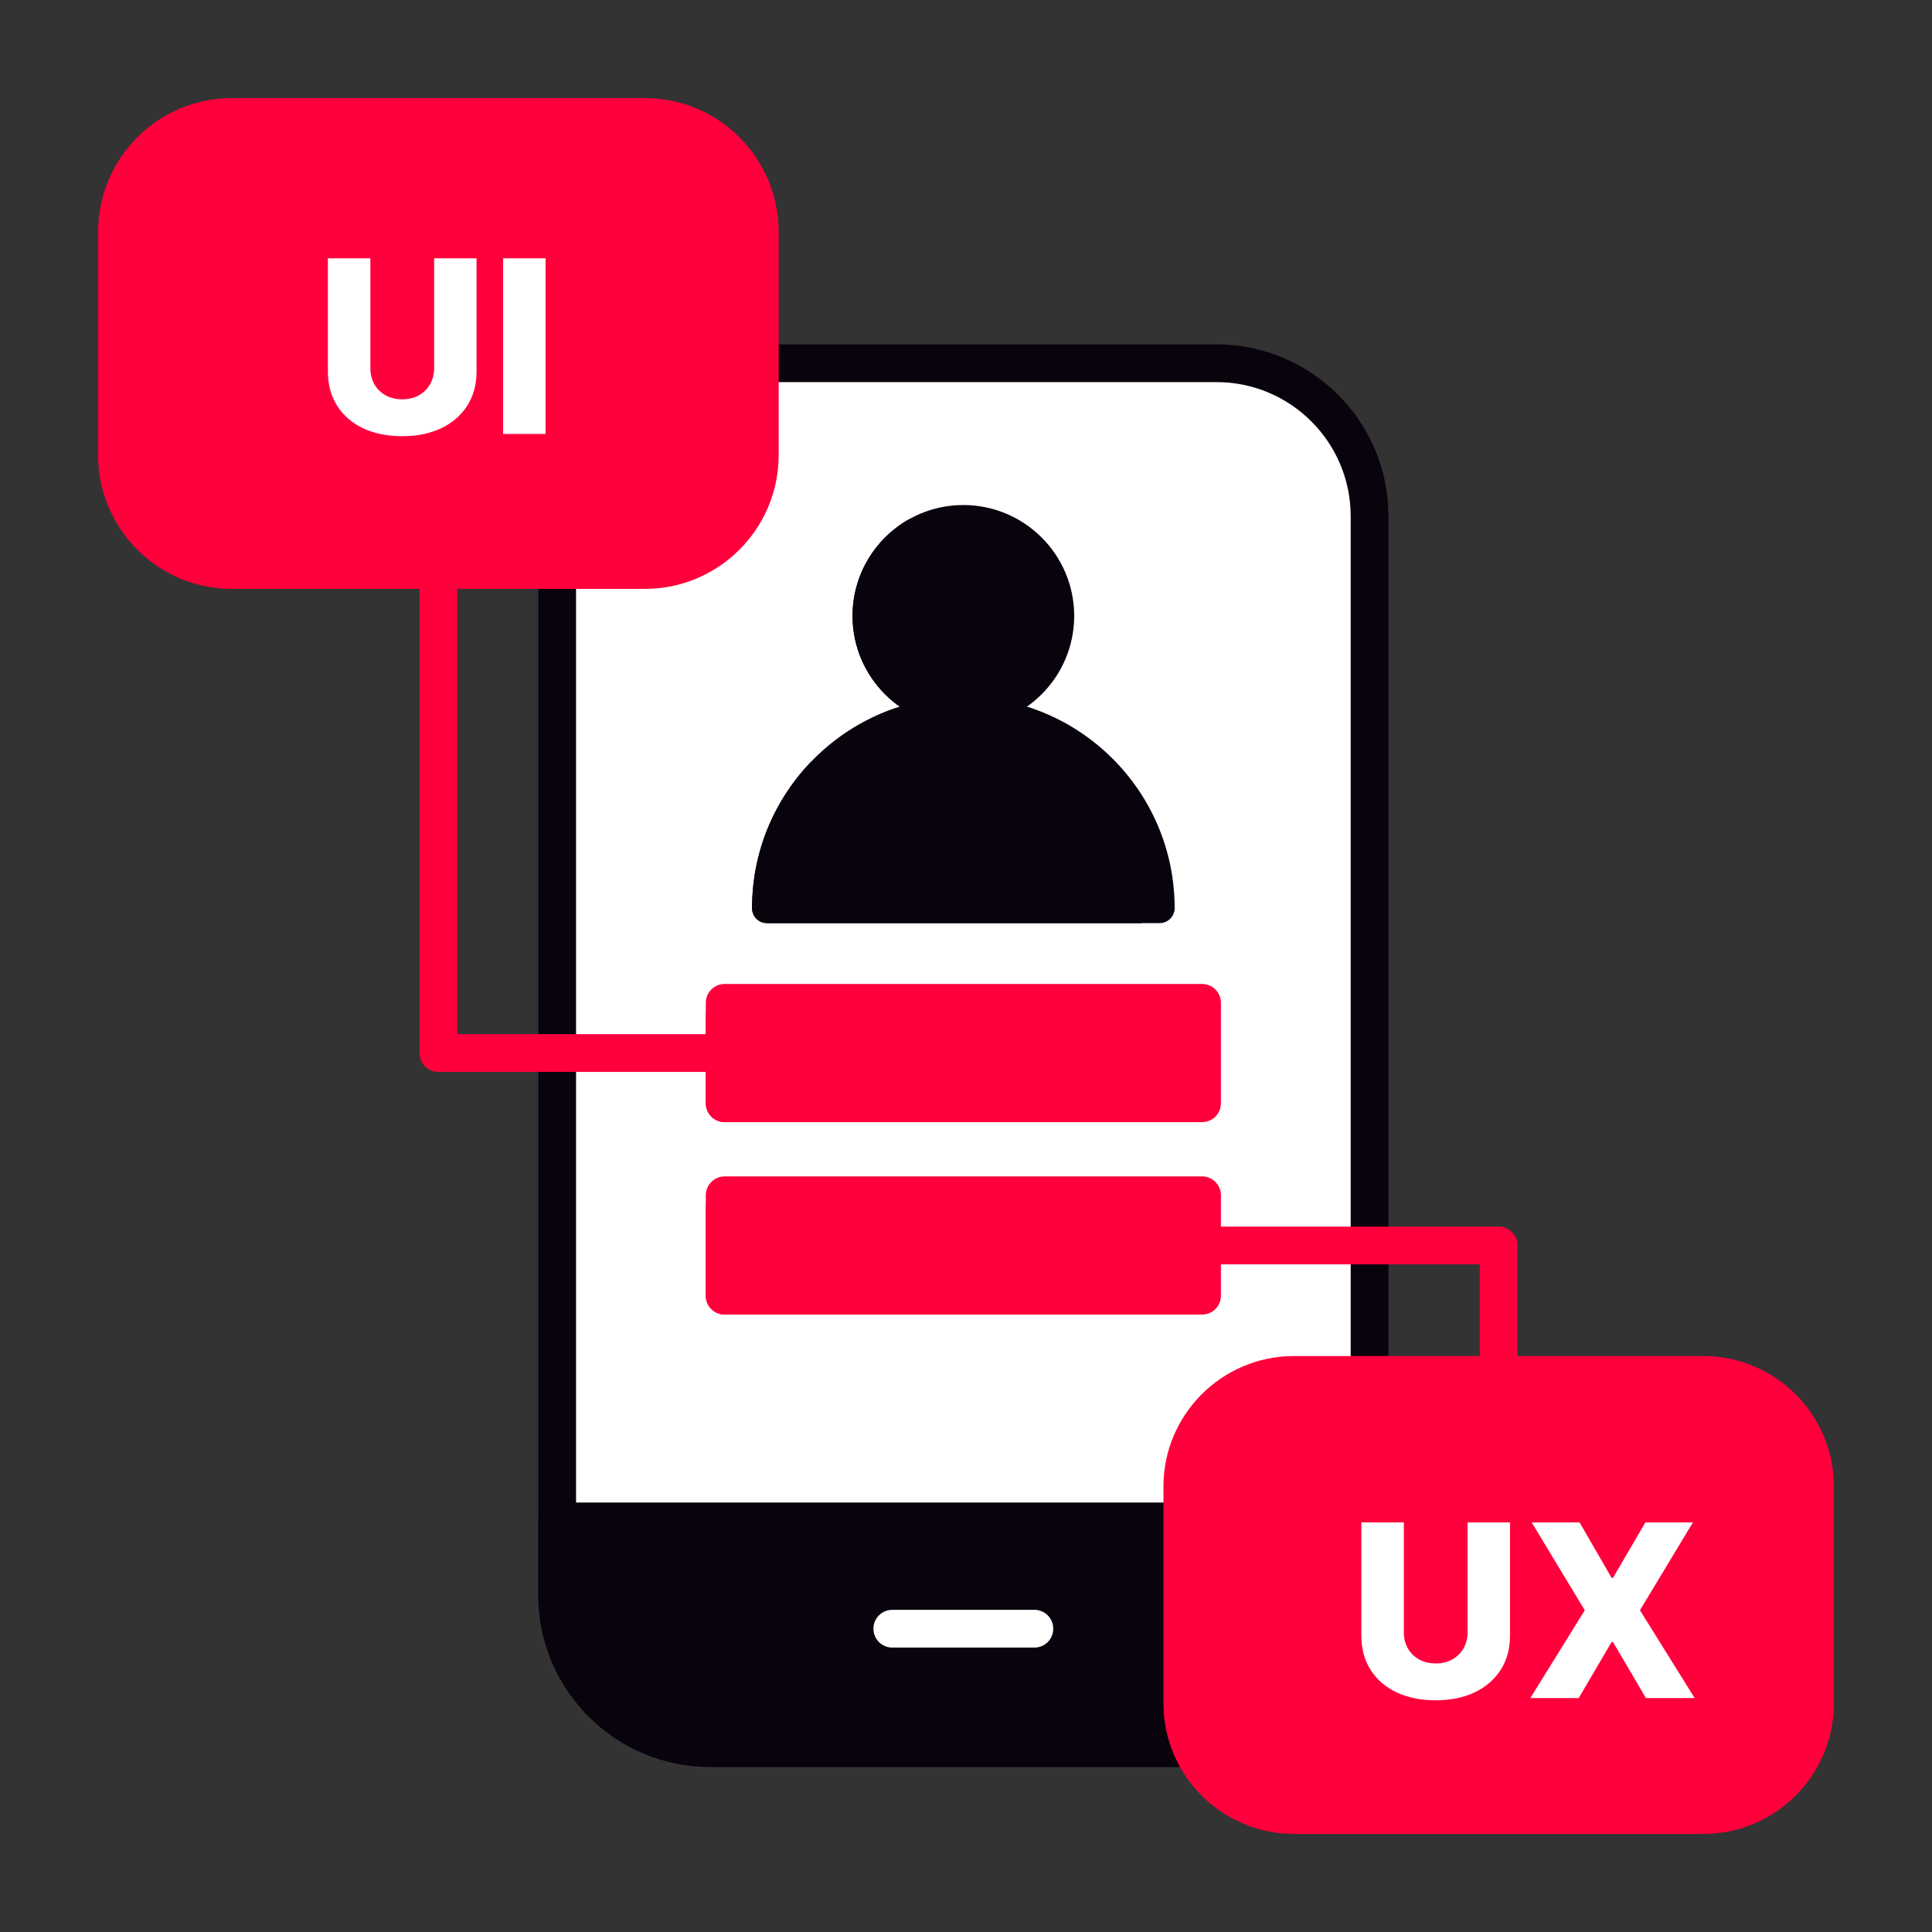
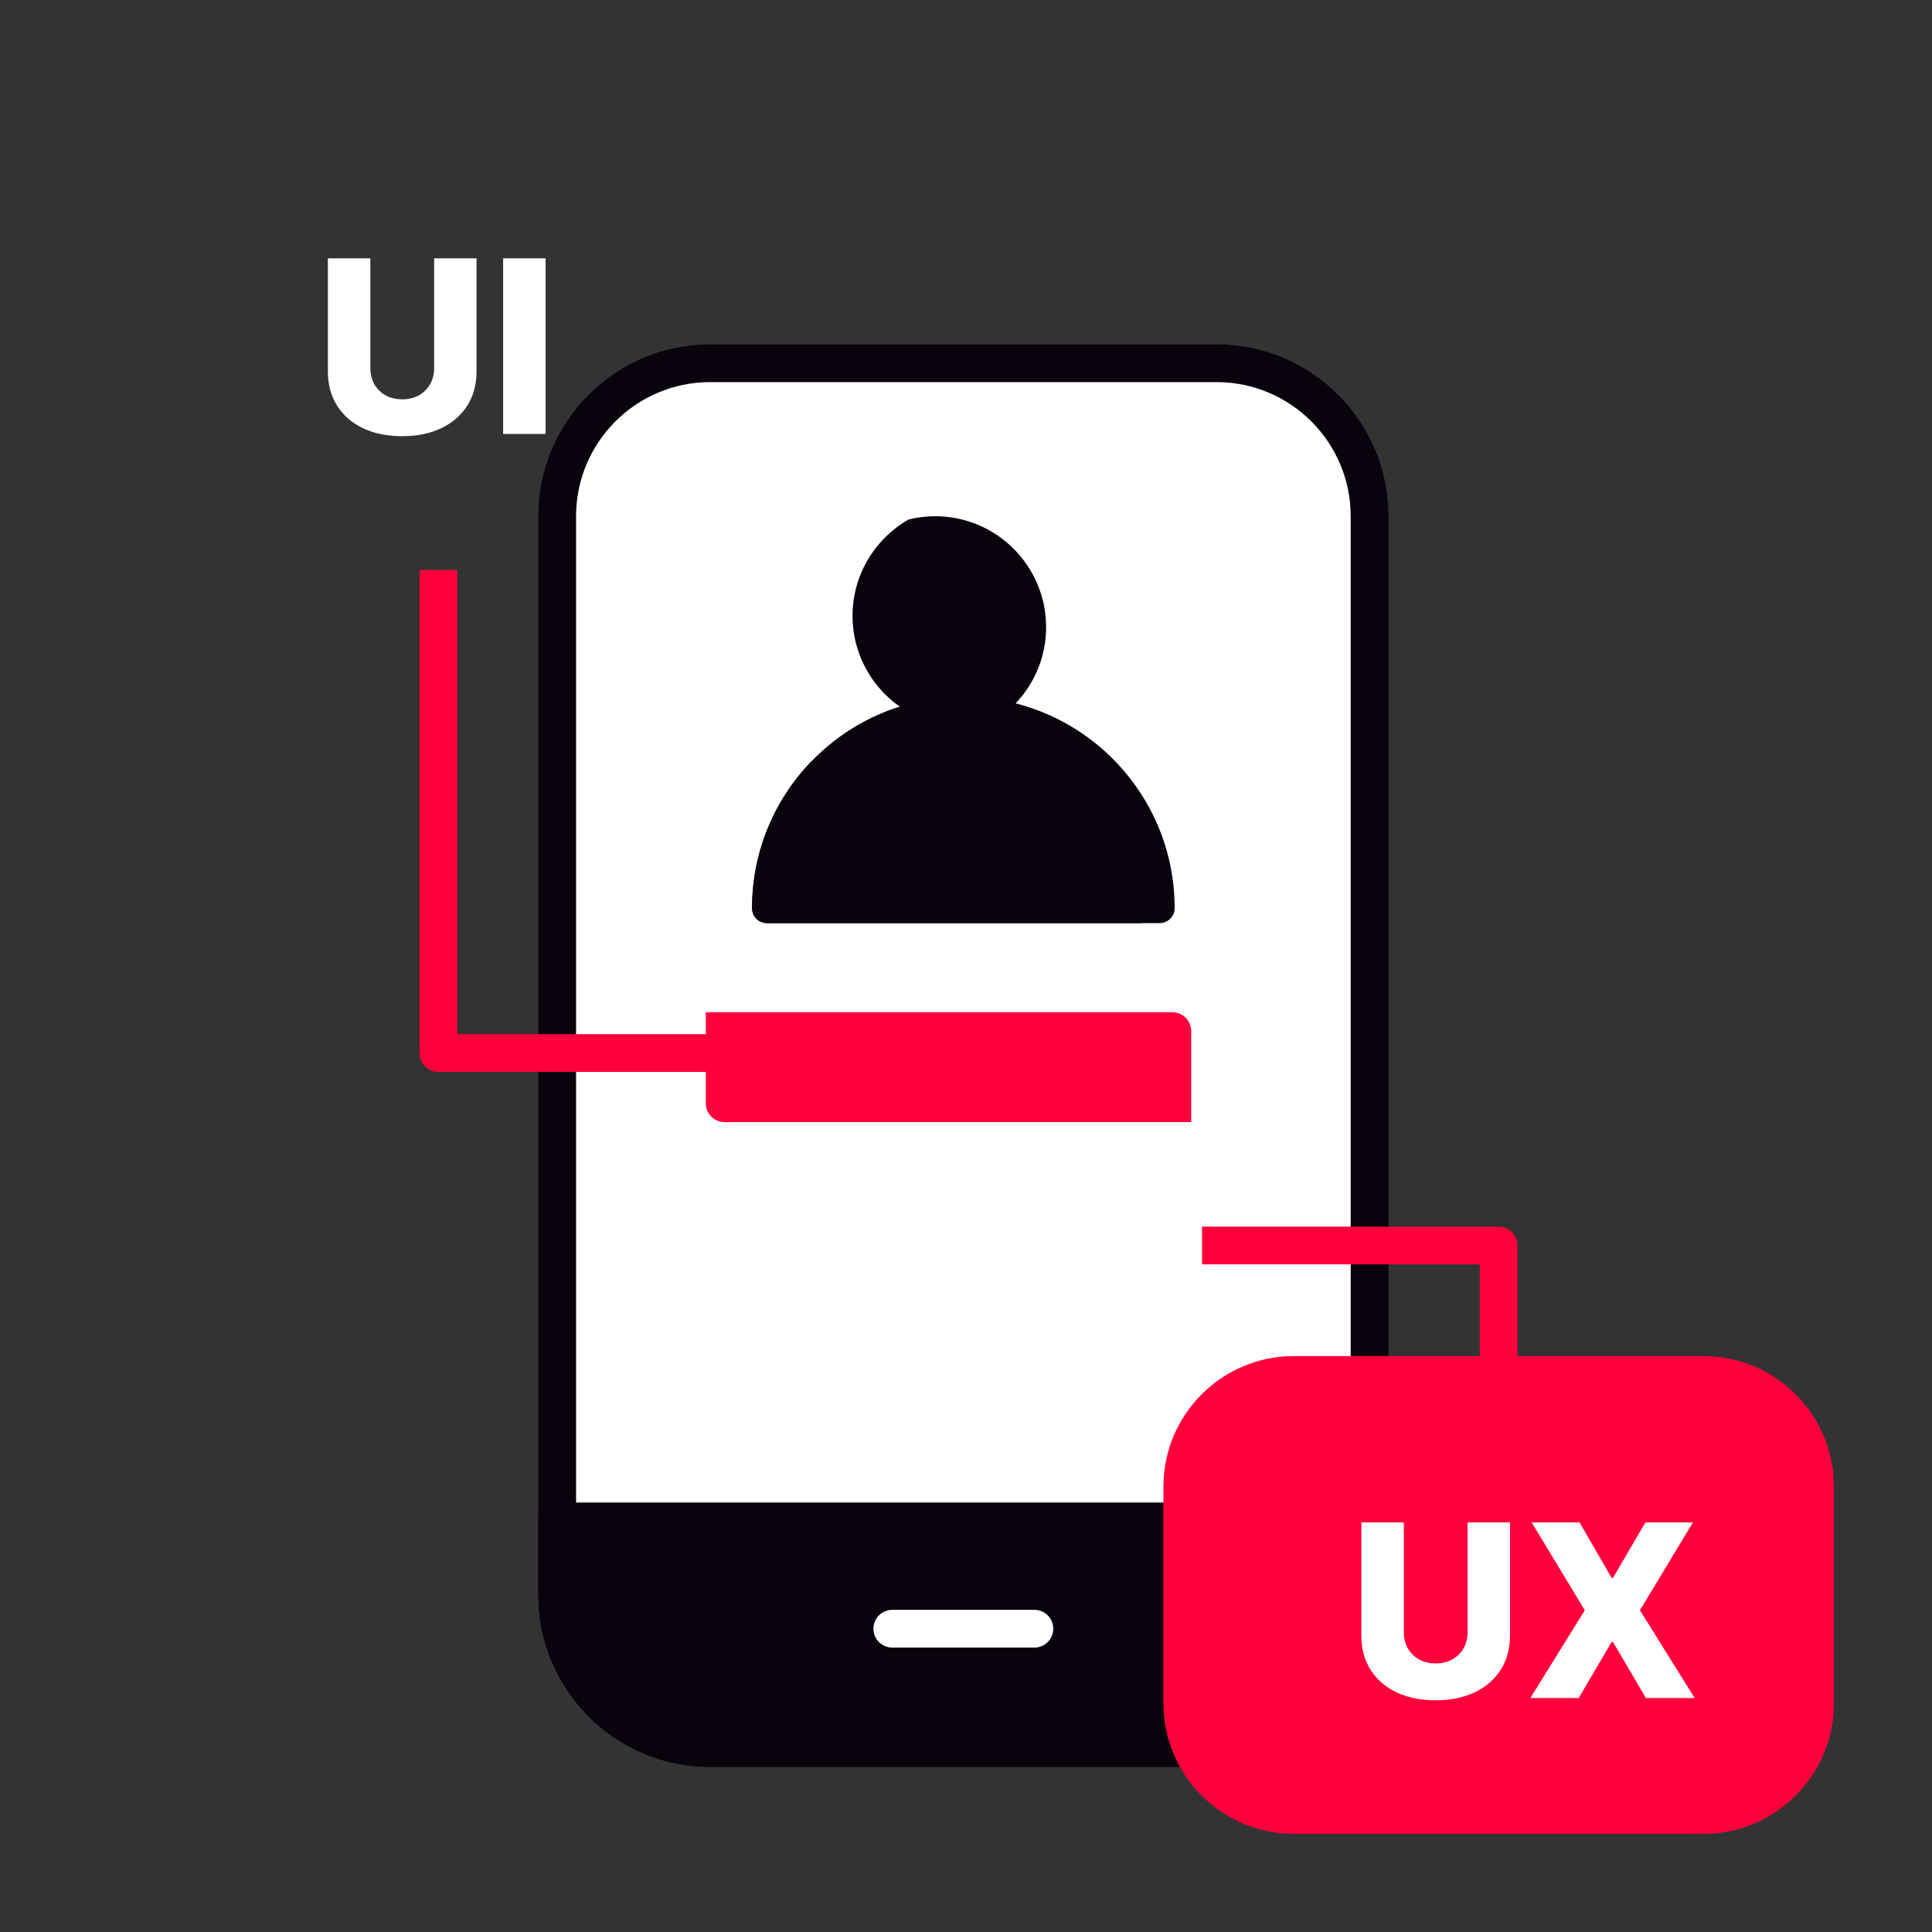
<svg xmlns="http://www.w3.org/2000/svg" width="60" height="60" viewBox="0 0 60 60" fill="none">
  <rect x="0" y="0" width="60" height="60" fill="#333333" stroke="none" />
  <path fill-rule="evenodd" clip-rule="evenodd" d="M22.053 11.281H37.784C40.395 11.281 42.533 13.418 42.533 16.031V49.536C42.533 52.149 40.395 54.287 37.784 54.287H22.053C19.44 54.287 17.303 52.149 17.303 49.536V16.031C17.303 13.418 19.44 11.281 22.053 11.281Z" fill="white" />
  <path fill-rule="evenodd" clip-rule="evenodd" d="M22.053 11.867C19.757 11.867 17.89 13.735 17.89 16.031V49.536C17.89 51.833 19.757 53.7 22.053 53.7H37.784C40.079 53.7 41.947 51.833 41.947 49.536V16.031C41.947 13.735 40.079 11.867 37.784 11.867H22.053ZM37.783 54.873H22.053C19.111 54.873 16.717 52.478 16.717 49.536V16.031C16.717 13.088 19.111 10.695 22.053 10.695H37.784C40.726 10.695 43.12 13.088 43.12 16.031V49.536C43.119 52.478 40.726 54.873 37.783 54.873Z" fill="#09030E" />
  <path fill-rule="evenodd" clip-rule="evenodd" d="M22.504 33.29H13.614C13.291 33.29 13.03 33.027 13.03 32.704V17.702H14.201V32.117H22.504V33.29Z" fill="#FF003C" />
  <path fill-rule="evenodd" clip-rule="evenodd" d="M47.128 42.7H45.957V39.266H37.331V38.094H46.542C46.865 38.094 47.128 38.356 47.128 38.68V42.7Z" fill="#FF003C" />
  <path fill-rule="evenodd" clip-rule="evenodd" d="M37.784 54.873H22.053C19.111 54.873 16.718 52.479 16.718 49.536V47.249C16.718 46.925 16.98 46.663 17.303 46.663H42.533C42.856 46.663 43.12 46.925 43.12 47.249V49.536C43.12 52.479 40.726 54.873 37.784 54.873Z" fill="#09030E" />
  <path fill-rule="evenodd" clip-rule="evenodd" d="M32.124 51.167H27.711C27.387 51.167 27.125 50.906 27.125 50.581C27.125 50.258 27.387 49.995 27.711 49.995H32.124C32.449 49.995 32.71 50.258 32.71 50.581C32.71 50.906 32.449 51.167 32.124 51.167Z" fill="white" />
  <path fill-rule="evenodd" clip-rule="evenodd" d="M36.017 28.668H23.819C23.559 28.668 23.356 28.46 23.356 28.203C23.356 24.584 26.297 21.64 29.914 21.64C33.539 21.64 36.48 24.584 36.48 28.203C36.481 28.46 36.269 28.668 36.017 28.668Z" fill="#09030E" />
  <path fill-rule="evenodd" clip-rule="evenodd" d="M35.456 28.668H23.819C23.559 28.668 23.356 28.46 23.356 28.203C23.356 26.458 24.04 24.869 25.154 23.692C26.218 22.949 27.51 22.512 28.903 22.512C32.391 22.512 35.246 25.238 35.456 28.668Z" fill="#09030E" />
-   <path fill-rule="evenodd" clip-rule="evenodd" d="M29.914 22.57C28.02 22.57 26.476 21.026 26.476 19.127C26.476 17.228 28.02 15.684 29.914 15.684C31.816 15.684 33.36 17.228 33.36 19.127C33.36 21.026 31.816 22.57 29.914 22.57Z" fill="#09030E" />
  <path fill-rule="evenodd" clip-rule="evenodd" d="M29.914 22.569C28.02 22.569 26.476 21.025 26.476 19.127C26.476 17.845 27.18 16.725 28.219 16.132C28.483 16.067 28.759 16.032 29.042 16.032C30.944 16.032 32.488 17.576 32.488 19.476C32.488 20.756 31.785 21.875 30.744 22.468C30.479 22.534 30.2 22.569 29.914 22.569Z" fill="#09030E" />
-   <path fill-rule="evenodd" clip-rule="evenodd" d="M37.331 34.849H22.504C22.182 34.849 21.919 34.587 21.919 34.263V31.143C21.919 30.82 22.182 30.558 22.504 30.558H37.331C37.655 30.558 37.917 30.82 37.917 31.143V34.263C37.917 34.587 37.655 34.849 37.331 34.849Z" fill="#FF003C" />
  <path fill-rule="evenodd" clip-rule="evenodd" d="M36.994 34.849H22.504C22.182 34.849 21.919 34.587 21.919 34.263V31.436H36.408C36.732 31.436 36.994 31.699 36.994 32.022V34.849Z" fill="#FF003C" />
-   <path fill-rule="evenodd" clip-rule="evenodd" d="M37.331 40.825H22.504C22.182 40.825 21.919 40.564 21.919 40.24V37.12C21.919 36.797 22.182 36.534 22.504 36.534H37.331C37.655 36.534 37.917 36.797 37.917 37.12V40.24C37.917 40.564 37.655 40.825 37.331 40.825Z" fill="#FF003C" />
-   <path fill-rule="evenodd" clip-rule="evenodd" d="M36.994 40.825H22.504C22.182 40.825 21.919 40.564 21.919 40.24V37.413H36.408C36.732 37.413 36.994 37.676 36.994 37.999V40.825Z" fill="#FF003C" />
-   <path fill-rule="evenodd" clip-rule="evenodd" d="M20.03 18.288H7.2C4.909 18.288 3.047 16.425 3.047 14.135V7.2C3.047 4.909 4.909 3.047 7.2 3.047H20.03C22.32 3.047 24.182 4.909 24.182 7.2V14.135C24.182 16.425 22.32 18.288 20.03 18.288Z" fill="#FF003C" />
  <path fill-rule="evenodd" clip-rule="evenodd" d="M52.903 56.953H40.181C37.948 56.953 36.132 55.135 36.132 52.902V46.164C36.132 43.931 37.948 42.114 40.181 42.114H52.903C55.135 42.114 56.953 43.931 56.953 46.164V52.902C56.953 55.135 55.135 56.953 52.903 56.953Z" fill="#FF003C" />
  <path d="M13.483 8.022H14.799V11.541C14.799 11.947 14.702 12.302 14.508 12.603C14.315 12.903 14.045 13.136 13.699 13.301C13.352 13.465 12.95 13.546 12.492 13.546C12.029 13.546 11.624 13.465 11.278 13.301C10.931 13.136 10.662 12.903 10.471 12.603C10.279 12.302 10.183 11.947 10.183 11.541V8.022H11.502V11.426C11.502 11.614 11.542 11.782 11.624 11.93C11.707 12.077 11.824 12.192 11.973 12.276C12.122 12.359 12.295 12.401 12.492 12.401C12.689 12.401 12.862 12.359 13.009 12.276C13.158 12.192 13.274 12.077 13.358 11.93C13.441 11.782 13.483 11.614 13.483 11.426V8.022ZM16.943 8.022V13.477H15.625V8.022H16.943Z" fill="white" />
  <path d="M45.578 47.28H46.894V50.798C46.894 51.205 46.797 51.559 46.604 51.861C46.41 52.161 46.14 52.394 45.794 52.559C45.448 52.722 45.045 52.804 44.587 52.804C44.124 52.804 43.719 52.722 43.373 52.559C43.027 52.394 42.758 52.161 42.566 51.861C42.374 51.559 42.278 51.205 42.278 50.798V47.28H43.597V50.684C43.597 50.872 43.638 51.04 43.719 51.187C43.803 51.335 43.919 51.45 44.068 51.534C44.217 51.617 44.39 51.659 44.587 51.659C44.785 51.659 44.957 51.617 45.104 51.534C45.253 51.45 45.37 51.335 45.453 51.187C45.536 51.04 45.578 50.872 45.578 50.684V47.28ZM49.055 47.28L50.051 49.003H50.093L51.1 47.28H52.575L50.93 50.008L52.629 52.735H51.116L50.093 50.993H50.051L49.028 52.735H47.526L49.217 50.008L47.568 47.28H49.055Z" fill="white" />
</svg>